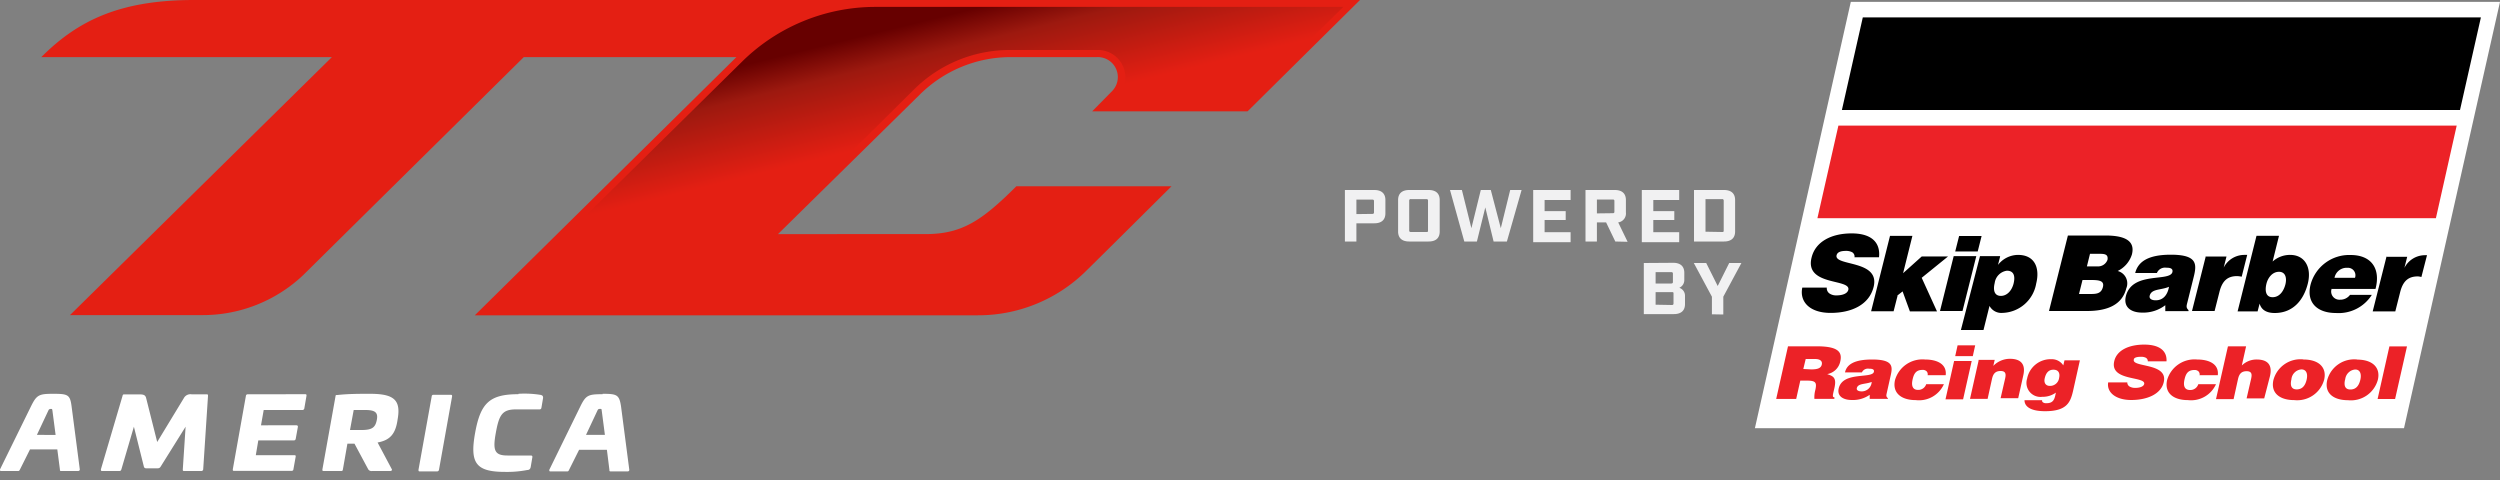
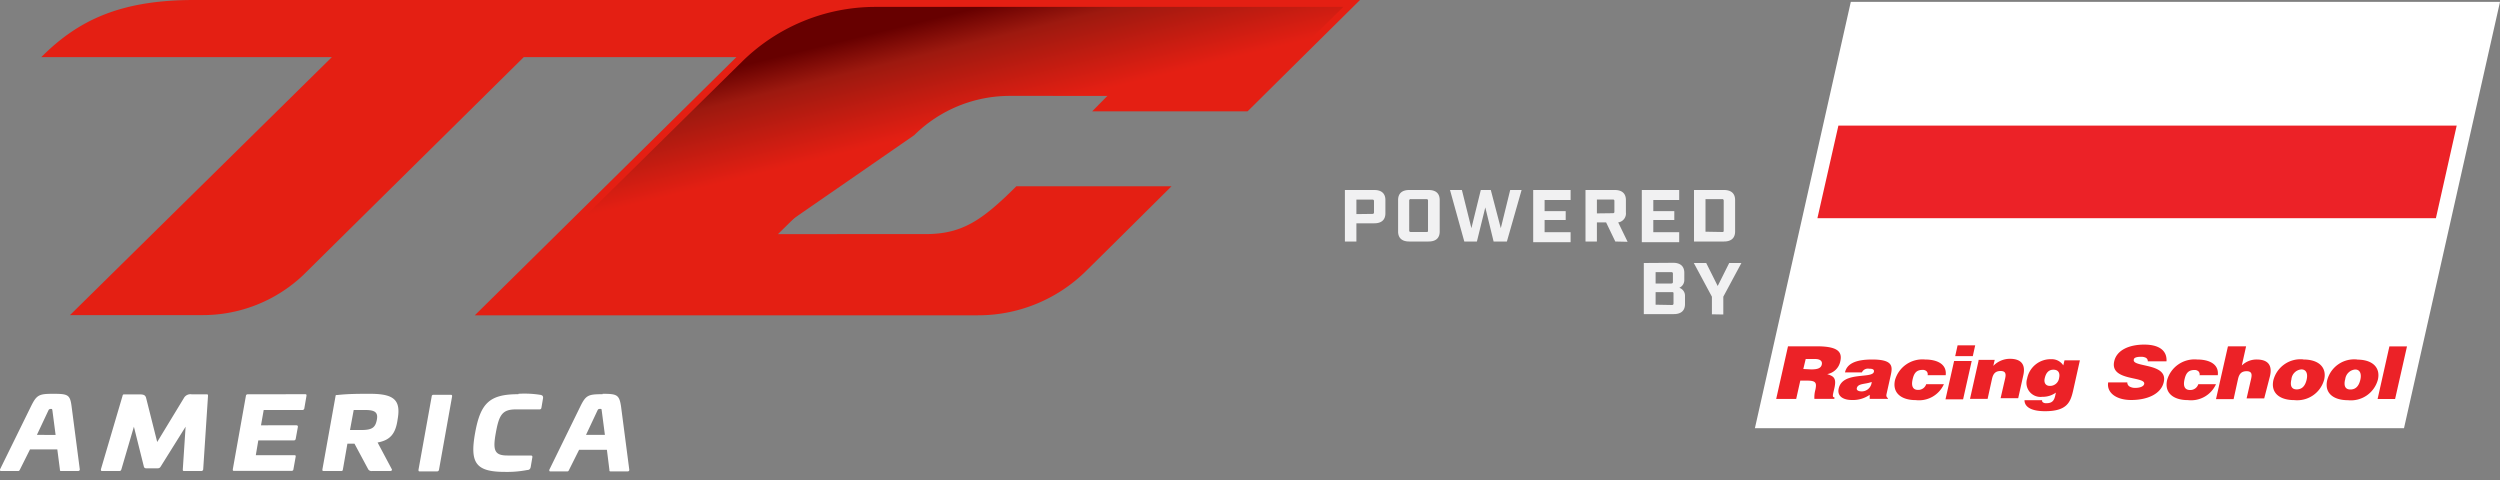
<svg xmlns="http://www.w3.org/2000/svg" viewBox="0 0 250 48">
  <rect x="0" y="0" width="250" height="48" fill="#808080" stroke="none" />
  <defs>
    <linearGradient id="a" x1="92.05" y1="16.99" x2="88.63" y2="3.01" gradientUnits="userSpaceOnUse">
      <stop offset=".24" stop-color="#e41f13" />
      <stop offset=".77" stop-color="#9d190f" />
      <stop offset="1" stop-color="#670000" />
    </linearGradient>
  </defs>
  <path d="M250 .19l-9.6 42.63h-64.91L185.08.19zM5.35 39.38c-1.42 0-1.67.09-2.22 1.19L0 46.94c0 .11 0 .16.11.16h1.71c.1 0 .12-.05.18-.16l1-2h2.73l.26 2c0 .11 0 .16.12.16H7.8c.11 0 .18-.05.18-.16l-.83-6.37c-.15-1.09-.37-1.19-1.8-1.19zm-.28 1.51c.14 0 .14 0 .17.15l.32 2.45H3.69L4.86 41c.05-.08.14-.11.21-.11zm14.09-1.46a.75.75 0 00-.78.39l-2.66 4.38-1.1-4.37c-.07-.31-.24-.39-.64-.39H12.4c-.11 0-.13.07-.15.16l-2.16 7.33c0 .12 0 .17.13.17h1.72c.11 0 .16-.05.2-.17l1.25-4.26 1 4a.21.21 0 00.22.16h1.18a.31.31 0 00.27-.16l2.5-4-.28 4.26c0 .12 0 .17.13.17h1.71a.18.18 0 00.2-.17l.48-7.33c0-.1 0-.17-.12-.17zm5.62 0a.17.17 0 00-.19.16l-1.31 7.34c0 .11 0 .16.13.16h5.73c.11 0 .19-.05.2-.15l.23-1.28c0-.1 0-.14-.14-.14h-3.85l.25-1.48h3.54a.18.18 0 00.2-.15l.22-1.21q0-.15-.15-.15H26.1l.27-1.53h3.85a.19.19 0 00.21-.15l.22-1.28c0-.1 0-.15-.14-.15zM37 39.38c-1.05 0-2.16 0-3.26.12-.14 0-.18 0-.19.14l-1.31 7.3c0 .13 0 .16.14.16h1.71c.13 0 .17 0 .2-.16l.45-2.57h.71l1.35 2.52a.38.38 0 00.41.21H39c.17 0 .24-.09.17-.2l-1.41-2.65c1.25-.23 1.8-.86 2-2.3.35-1.95-.35-2.57-2.76-2.57zM36.52 41c1 0 1.31.25 1.16 1s-.47 1-1.53 1H35l.37-2zm6.83-1.52a.16.16 0 00-.18.16l-1.32 7.33c0 .12 0 .17.13.17h1.72a.19.19 0 00.2-.17l1.31-7.33c0-.1 0-.16-.14-.16zm8.49-.06c-2.87 0-3.79.87-4.33 3.88s.07 3.89 3 3.89a10.55 10.55 0 002.22-.19c.19 0 .3-.1.34-.3l.17-1q0-.15-.15-.15h-2.35c-1.33 0-1.47-.56-1.15-2.31s.64-2.3 2-2.3h2.35a.18.18 0 00.2-.15l.17-1c0-.19-.06-.25-.24-.3a10.1 10.1 0 00-2.23-.11zm8.42 0c-1.41 0-1.67.09-2.21 1.19l-3.12 6.37c0 .11 0 .16.11.16h1.69c.1 0 .13-.05.18-.16l1-2h2.78l.25 2c0 .11 0 .16.12.16h1.7c.11 0 .17-.05.17-.16l-.83-6.37c-.18-1.13-.4-1.23-1.84-1.23zM60 40.89c.15 0 .15 0 .17.15l.32 2.45H58.6L59.77 41c.06-.08.09-.11.23-.11z" fill="#fff" />
  <path d="M109.22 11.13h15.54L136 0H19.4C12 0 7.78 2.05 4.13 5.71h29.06L7 31.51h13.12a14.61 14.61 0 0010.2-4c1.91-1.89 22.06-21.8 22.06-21.8h21.26L47.48 31.53h50.3a15.34 15.34 0 0010.68-4.29c1.83-1.79 8.69-8.61 8.69-8.61h-15.52c-3.5 3.5-5.49 4.78-9.1 4.78H77.8L92 9.44a12.92 12.92 0 019-3.73h8.72a2 2 0 011.5 3.39z" fill="#e41f13" />
-   <path d="M49.17 30.84l25-24.64A19 19 0 0187.54.69h46.79l-9.85 9.74H110.9l.85-.84a2.6 2.6 0 00.58-2.89 2.73 2.73 0 00-2.57-1.7H101a13.58 13.58 0 00-9.58 3.93L76.12 24.1h16.41c3.89 0 6.06-1.47 9.39-4.78h13.55c-2.11 2.1-6.17 6.13-7.5 7.43a14.64 14.64 0 01-10.19 4.09z" fill="url(#a)" />
+   <path d="M49.17 30.84l25-24.64A19 19 0 0187.54.69h46.79l-9.85 9.74H110.9l.85-.84H101a13.58 13.58 0 00-9.58 3.93L76.12 24.1h16.41c3.89 0 6.06-1.47 9.39-4.78h13.55c-2.11 2.1-6.17 6.13-7.5 7.43a14.64 14.64 0 01-10.19 4.09z" fill="url(#a)" />
  <path d="M137.43 19c.72 0 1.11.35 1.11 1v1.33c0 .65-.39 1-1.11 1h-1.79v1.82h-1.15V19zm-.19 2.39a.14.14 0 00.16-.15v-1.13a.14.14 0 00-.16-.15h-1.6v1.45zm3.68 2.76c-.72 0-1.11-.35-1.11-1V20c0-.65.39-1 1.11-1h1.94c.73 0 1.11.35 1.11 1v3.15c0 .65-.38 1-1.11 1zm0-1.09c0 .09.06.14.16.14h1.56c.11 0 .16 0 .16-.14v-3c0-.1-.05-.15-.16-.15h-1.56a.14.14 0 00-.16.15zm8.44 1.09l-.83-3.41-.84 3.41h-1.26L145 19h1.19l.95 3.82.94-3.82h1l1 3.82.94-3.82h1.14l-1.47 5.15zm7.7-5.15v1h-2.6v1.11h2.11V22h-2.11v1.22h2.6v1h-3.74V19zm4.47 5.15l-.92-1.91h-.92v1.91h-1.14V19h2.93c.72 0 1.11.35 1.11 1v1.24a.9.9 0 01-.77 1l.94 1.94zm-.24-2.83c.1 0 .15-.05.15-.14v-1.09c0-.09-.05-.14-.15-.14h-1.6v1.39zm6.63-2.32v1h-2.59v1.11h2.1V22h-2.1v1.22h2.59v1h-3.74V19zm4.48 0c.72 0 1.11.35 1.11 1v3.15c0 .65-.39 1-1.11 1h-3V19zm-.19 4.2c.1 0 .16 0 .16-.14v-3a.14.14 0 00-.16-.15h-1.66v3.26zm-4.89 3.08c.72 0 1.11.35 1.11 1V28a.84.84 0 01-.5.78.83.83 0 01.57.77v.86c0 .65-.39 1-1.12 1h-3V26.3zm-.19 2.07c.1 0 .16-.05.16-.14v-.86c0-.09-.06-.14-.16-.14h-1.57v1.14zm.06 2.15c.11 0 .16-.05.16-.15v-1c0-.09 0-.14-.16-.14h-1.63v1.26zm4 .93v-1.76l-1.81-3.37h1.24l1.15 2.3 1.15-2.3h1.22l-1.81 3.37v1.78z" fill="#f1f1f2" />
  <path d="M181.75 21.78l2.09-9.22h61.83l-2.08 9.26h-61.84m-1.42 15.08l.24-1h.93c.46 0 .76.17.68.55s-.44.49-1.06.49zm-.26 1.16h.61c.93 0 1 .22.86.91a2.87 2.87 0 00-.1.92h2v-.16c-.24 0-.16-.23 0-.92.24-1.06-.12-1.19-.72-1.4a1.62 1.62 0 001.31-1.28c.23-1-.33-1.5-2.36-1.5h-2.87l-1.18 5.26h2l.41-1.83m7.14.14a1 1 0 01-1 .94c-.35 0-.53-.13-.49-.32.11-.5.85-.38 1.47-.62zm-.2 1.69h1.82v-.07c-.19-.16-.17-.27-.12-.49l.4-1.79c.21-.91.23-1.59-1.86-1.59-1.75 0-2.53.48-2.71 1.29h1.69a.66.66 0 01.7-.37c.19 0 .57 0 .5.31-.16.72-3.13-.07-3.52 1.67-.18.79.48 1.15 1.32 1.15a2.92 2.92 0 001.78-.52v.41m5.81-2.37h1.79c.13-1.13-.89-1.57-2.07-1.57a2.85 2.85 0 00-3 2.06c-.29 1.3.65 2 2.07 2a2.73 2.73 0 002.82-1.59h-1.77a.83.83 0 01-.82.57c-.51 0-.68-.38-.55-1s.35-1 1-1a.54.54 0 01.42.15.43.43 0 01.09.39m3-3l-.24 1.08h1.76l.24-1.08zm-1.21 5.4h1.76l.86-3.83h-1.76l-.86 3.83m3.3-3.83l-.85 3.79h1.76l.44-2c.11-.49.32-.79.86-.79s.54.34.46.72l-.46 2h1.76l.51-2.29c.24-1.05-.18-1.65-1.34-1.65a2.31 2.31 0 00-1.66.71l.14-.6h-1.61m6.61 1.85c.11-.5.36-.88.89-.87s.65.4.55.83a.91.91 0 01-.92.79c-.47 0-.61-.37-.52-.75zm-.26 2.18h-1.76c0 .56.49 1.1 2.06 1.1 2.18 0 2.53-.9 2.79-2l.69-3.09h-1.54l-.12.51a1.37 1.37 0 00-1.2-.62 2.39 2.39 0 00-2.42 1.95 1.4 1.4 0 001.52 1.81 2.22 2.22 0 001.36-.42l-.07.32c-.12.54-.37.74-.87.74a.52.52 0 01-.36-.09.19.19 0 01-.08-.17m10.55-3.93h1.89c.06-.92-.54-1.67-2.23-1.67-1.52 0-2.76.56-3 1.68-.45 2 3.17 1.46 3 2.26-.06.25-.42.39-.92.39a1.12 1.12 0 01-.53-.13.47.47 0 01-.24-.42h-1.91c-.17.95.7 1.76 2.3 1.76s3-.59 3.26-1.81c.43-1.92-3.18-1.43-3-2.22 0-.19.26-.29.7-.29a1 1 0 01.49.09.38.38 0 01.21.36m5.22 1.39h1.78c.13-1.13-.89-1.57-2.07-1.57a2.85 2.85 0 00-3 2.06c-.29 1.3.65 2 2.08 2a2.73 2.73 0 002.81-1.59h-1.77a.83.83 0 01-.83.58c-.52 0-.69-.38-.56-1s.35-1 1-1a.54.54 0 01.42.15.46.46 0 01.1.39m2.83-2.89l-1.19 5.26h1.76l.44-2c.11-.49.32-.79.86-.79s.54.34.46.72l-.46 2h1.76l.58-2.24c.24-1.05-.17-1.65-1.34-1.65a2.11 2.11 0 00-1.48.6l.43-1.92h-1.75m6.28 3.31a1.09 1.09 0 011-1c.47 0 .66.4.53 1-.16.72-.52 1-1 1s-.69-.32-.53-1zm1.2-2a2.8 2.8 0 00-3 2.07c-.29 1.31.66 2 2.08 2a2.79 2.79 0 003-2.06c.27-1.19-.52-2-2.08-2m4.18 2a1.1 1.1 0 011-1c.46 0 .65.4.52 1-.16.72-.52 1-1 1s-.69-.32-.53-1zm1.2-2a2.79 2.79 0 00-3 2.07c-.3 1.31.65 2 2.07 2a2.79 2.79 0 003-2.06c.27-1.19-.52-2-2.08-2m2.05 3.94h1.75l1.19-5.26h-1.76l-1.18 5.26" fill="#ec2227" />
-   <path d="M185.45 25.74a.5.5 0 00-.24-.52 1.29 1.29 0 00-.62-.13c-.57 0-.86.15-.93.43-.28 1.13 4.39.43 3.7 3.18-.44 1.75-2.16 2.59-4.3 2.59s-3.12-1.16-2.83-2.53h2.45a.64.64 0 00.27.59 1.18 1.18 0 00.68.19c.64 0 1.11-.19 1.2-.55.29-1.15-4.4-.36-3.67-3.24.39-1.6 2-2.41 4-2.41 2.17 0 2.89 1.07 2.74 2.39h-2.43m4.27 3.82l.52-.41.73 2h2.71l-1.53-3.36 2.63-2.13h-2.63l-1.86 1.67.93-3.73H189l-1.89 7.54h2.25l.39-1.53m6.16-6l-.39 1.55h2.25l.39-1.55zM194 31.1h2.25l1.38-5.49h-2.26L194 31.1m7.36-2.75c-.19.75-.69 1.25-1.29 1.24s-.79-.52-.6-1.29a1.43 1.43 0 011.22-1.23c.6 0 .88.41.67 1.28zM200 25.61h-2L196.09 33h2.26l.6-2.41a1.34 1.34 0 001.28.7 3.53 3.53 0 003.39-2.94c.38-1.51-.11-2.86-1.82-2.86a2.56 2.56 0 00-2 1l.21-.82m8.94-.29h.9c.55 0 1 0 .9.6a1 1 0 01-1 .66h-1.06l.31-1.26zm-.7 2.62h.81c.81 0 1.4.05 1.23.71s-.65.69-1.28.69h-1.11l.35-1.4zm-3.35 3.1h3.8c2 0 3.51-.59 3.93-2.27a1.28 1.28 0 00-.86-1.73 2.76 2.76 0 001.42-1.65c.38-1.49-.92-1.9-2.67-1.9h-3.73l-1.89 7.55m12-2.42c-.13.75-.54 1.35-1.33 1.35-.45 0-.67-.19-.6-.46.18-.71 1.11-.54 1.93-.89zm-.38 2.43h2.33v-.1c-.24-.23-.21-.39-.13-.7l.64-2.57c.33-1.31.41-2.27-2.28-2.27-2.24 0-3.27.68-3.56 1.83h2.17a.87.87 0 01.92-.53c.24 0 .73 0 .63.44-.26 1-4-.1-4.65 2.39-.28 1.14.54 1.66 1.62 1.66a3.62 3.62 0 002.32-.74v.58m4.05-5.48l-1.38 5.48h2.26l.48-1.89c.29-1.18.86-1.6 1.78-1.6a3.06 3.06 0 01.45.06l.55-2.18a2.36 2.36 0 00-.29 0 2.31 2.31 0 00-2.06 1.27l.28-1.11h-2.05m7.94 2.79c-.15.59-.54 1.28-1.28 1.28s-.76-.74-.62-1.33.58-1.21 1.26-1.21.79.67.64 1.26zm-1.29-2.24l.65-2.62h-2.25l-1.89 7.56h2l.2-.78c.15.53.57.94 1.51.94 1.85 0 2.9-1.31 3.31-2.94s-.31-2.87-1.76-2.87a2.6 2.6 0 00-1.81.71m8.29 1.58h-2.05a1.24 1.24 0 011.29-1 .75.75 0 01.76 1zm-2.25 1.11h4.3c.53-2-.39-3.39-2.49-3.39a4 4 0 00-4 2.95c-.46 1.84.7 2.85 2.52 2.85a3.93 3.93 0 003.6-1.81H235a1.21 1.21 0 01-1 .48.82.82 0 01-.84-1.08m5.49-3.23l-1.38 5.48h2.26l.48-1.9c.29-1.18.86-1.6 1.78-1.6a1.82 1.82 0 01.35.06l.56-2.18a1.38 1.38 0 00-.2 0 2.31 2.31 0 00-2.06 1.27l.28-1.11h-2M186.28 1.74L184.19 11H246l2.09-9.26z" />
</svg>